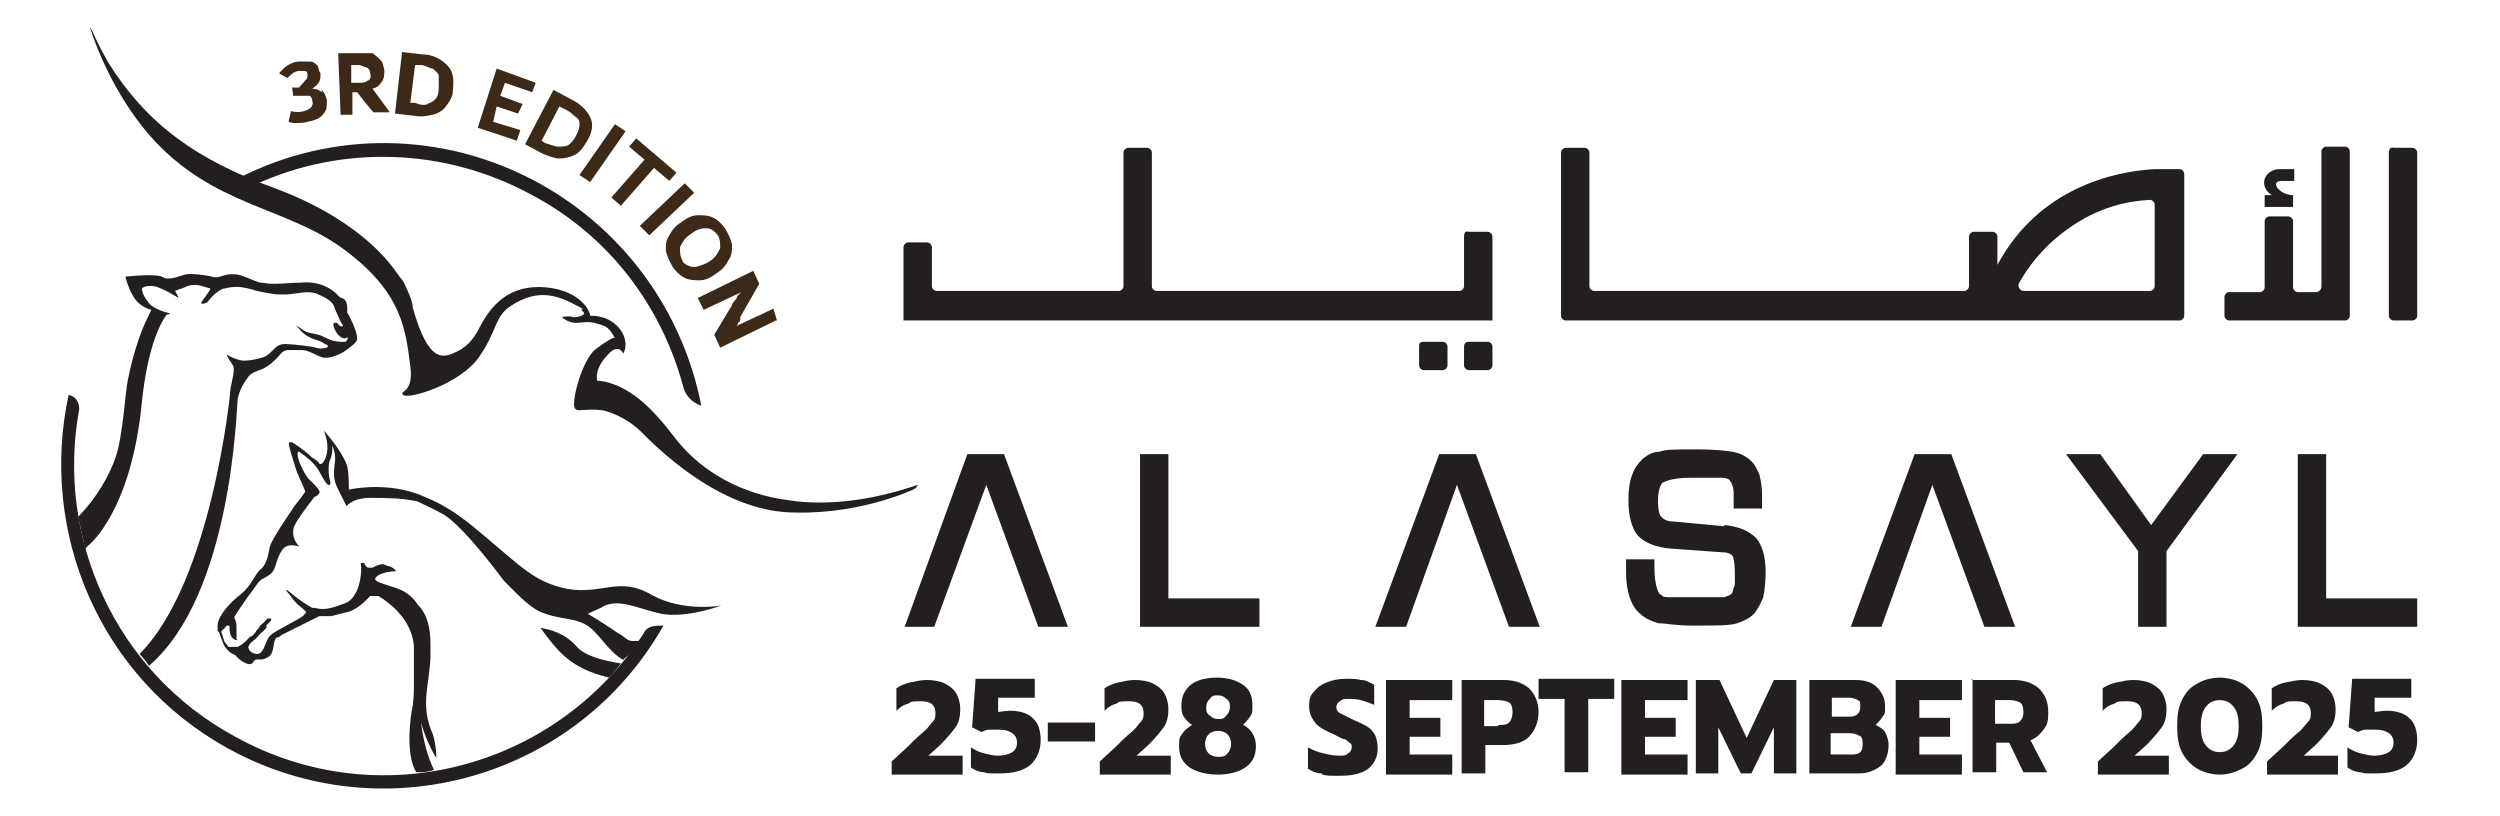
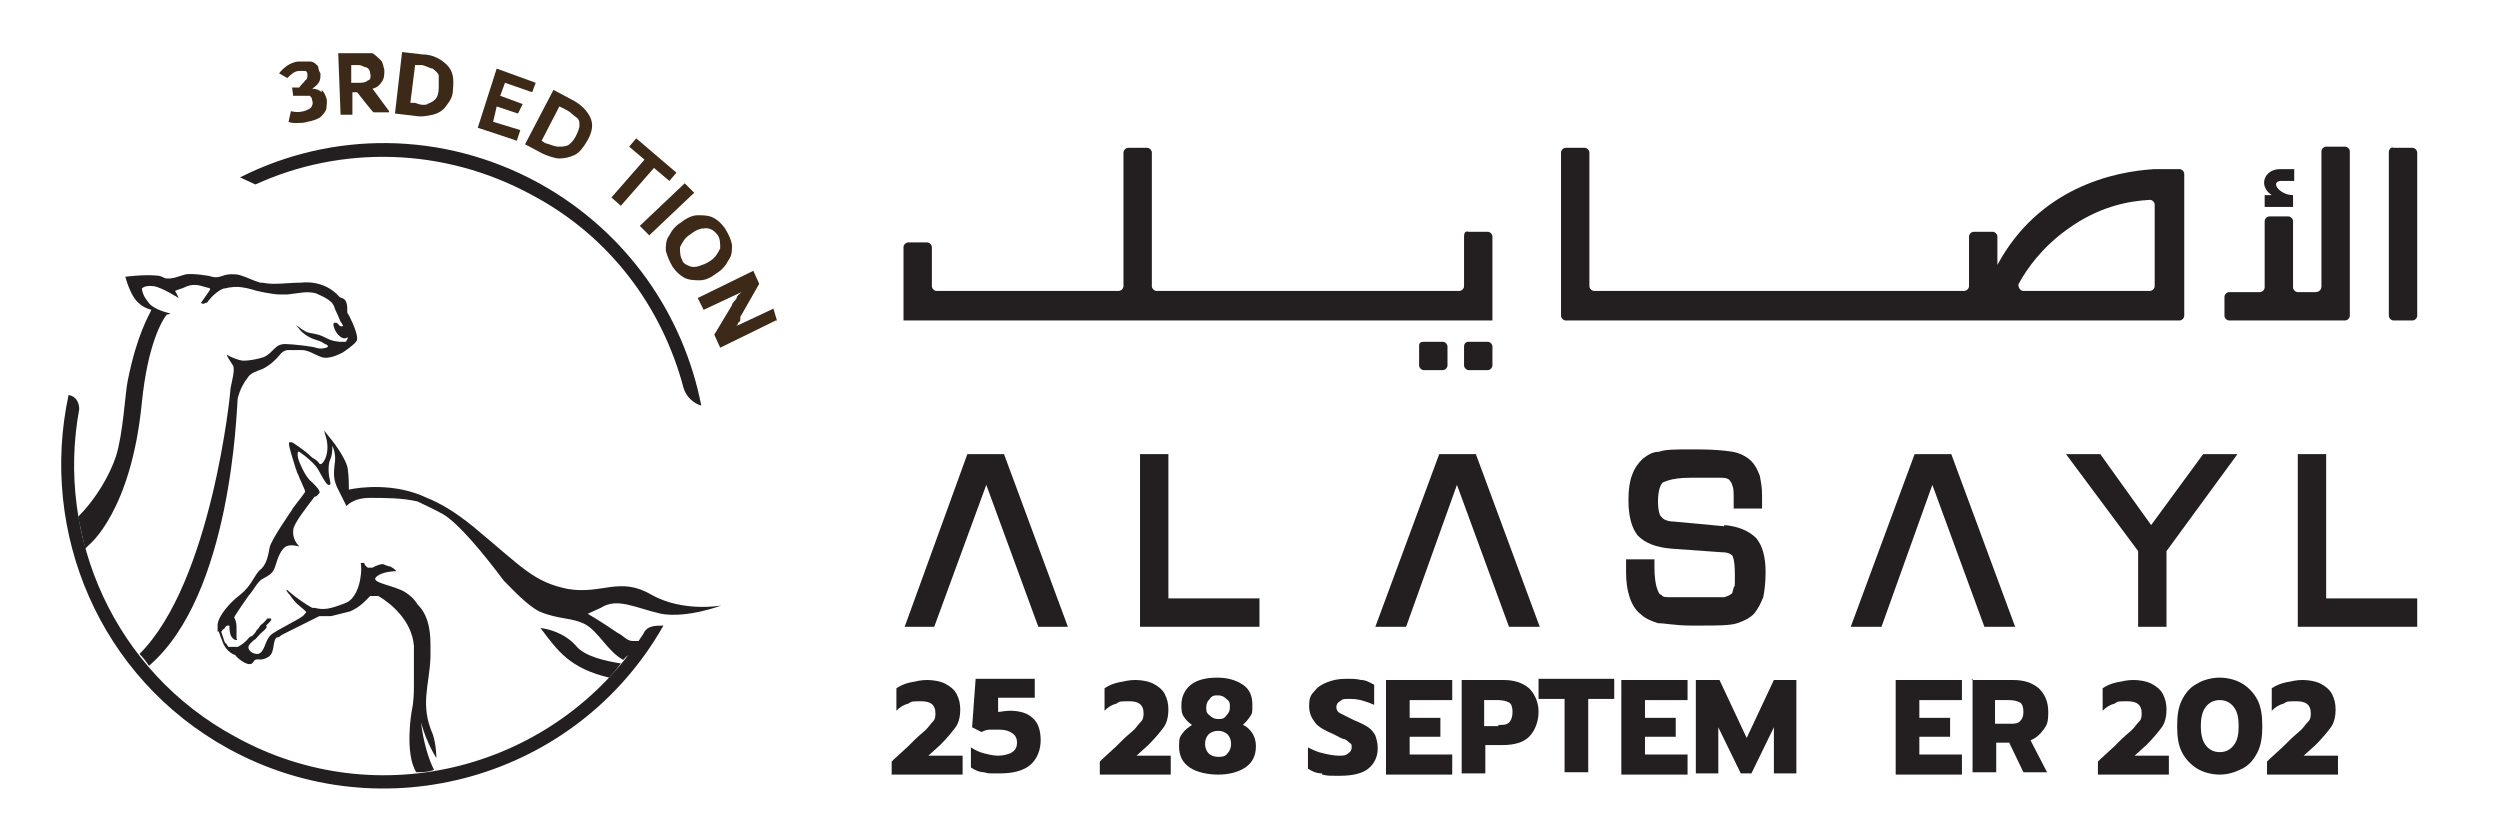
<svg xmlns="http://www.w3.org/2000/svg" id="Layer_1" version="1.1" viewBox="0 0 211.4 69">
  <defs>
    <style>
      .st0 {
        fill-rule: evenodd;
      }

      .st0, .st1 {
        fill: #231f20;
      }

      .st2 {
        fill: #3c2917;
      }
    </style>
  </defs>
  <g>
    <g>
      <path class="st0" d="M123.8,20v4.2c0,.2-.2.4-.4.4h-25.6c-.2,0-.4-.2-.4-.4v-11.3c0-.2-.2-.4-.4-.4h-1.6c-.2,0-.4.2-.4.4v11.3c0,.2-.2.4-.4.4h-15.4c-.2,0-.4-.2-.4-.4v-3.3c0-.2-.2-.4-.4-.4h-1.6c-.2,0-.4.2-.4.4v6.2h49.8v-7.1c0-.2-.2-.4-.4-.4h-1.6c-.3-.1-.4.1-.4.4Z" />
      <path class="st0" d="M182.2,14.3h0c-3.5.2-9.8,1.6-13.3,8.1v-2.4c0-.2-.2-.4-.4-.4h-1.6c-.2,0-.4.2-.4.4v4.2c0,.2-.2.4-.4.4h-31.3c-.2,0-.4-.2-.4-.4v-11.3c0-.2-.2-.4-.4-.4h-1.6c-.2,0-.4.2-.4.4v13.8c0,.2.2.4.4.4h51.9c.2,0,.4-.2.4-.4v-12c0-.2-.2-.4-.4-.4h-2.1ZM171.1,24.6c-.3,0-.5-.4-.4-.6.7-1.3,2-3.1,4.1-4.6,2.6-1.9,5.1-2.4,7-2.5.2,0,.4.2.4.4v6.9c0,.2-.2.4-.4.4,0,0-10.7,0-10.7,0Z" />
      <path class="st0" d="M124.2,28.9h1.6c.2,0,.4.2.4.4v1.6c0,.2-.2.4-.4.4h-1.6c-.2,0-.4-.2-.4-.4v-1.6c0-.2.1-.4.4-.4Z" />
      <path class="st0" d="M120.4,28.9h1.6c.2,0,.4.2.4.4v1.6c0,.2-.2.4-.4.4h-1.6c-.2,0-.4-.2-.4-.4v-1.6c0-.2,0-.4.4-.4Z" />
      <path class="st1" d="M191.5,17.5h2.4v-1c-1.2,0-2.1-1.3-.8-1.2h.9v-1h-1.2c-1.3,0-1.9,1.4-.7,2.2h-.6v1Z" />
      <g>
        <path class="st0" d="M202,12.9v13.8c0,.2.2.4.4.4h1.6c.2,0,.4-.2.4-.4v-13.8c0-.2-.2-.4-.4-.4h-1.6c-.2-.1-.4.1-.4.4Z" />
        <path class="st0" d="M195.8,24.7h-1.5c-.2,0-.4-.2-.4-.4v-5.6c0-.2-.2-.4-.4-.4h-1.6c-.2,0-.4.2-.4.4v5.6c0,.2-.2.4-.4.4h-2.6c-.2,0-.4.2-.4.4v1.6c0,.2.2.4.4.4h9.8c.2,0,.4-.2.4-.4v-13.9c0-.2-.2-.4-.4-.4h-1.6c-.2,0-.4.2-.4.4v11.4c0,.3-.2.5-.5.5Z" />
      </g>
    </g>
    <g>
      <polygon class="st1" points="121.7 38.4 116.3 53 118.9 53 123.2 41 127.6 53 130.2 53 124.8 38.4 121.7 38.4" />
      <polygon class="st1" points="81.8 38.4 76.5 53 79 53 83.4 41 87.8 53 90.3 53 84.9 38.4 81.8 38.4" />
      <polygon class="st1" points="161.9 38.4 156.5 53 159.1 53 163.4 41 167.8 53 170.4 53 165 38.4 161.9 38.4" />
      <path class="st1" d="M145.8,44.5l-4.3-.4c-.5,0-.9-.2-1-.4-.1,0-.3-.4-.3-1.3s.2-1.4.4-1.6c.1,0,.6-.4,2.3-.4s2.2,0,2.7,0,.7.2.7.3c0,0,.1,0,.2.4.1.2.1.6.1,1.1v.8h2.4v-1.1c0-.7-.1-1.2-.2-1.7-.2-.5-.4-.9-.7-1.2-.4-.4-1-.7-1.6-.8s-1.6-.2-3-.2h-.5c-1.3,0-2.2,0-2.7.2-.6,0-1,.3-1.4.6-.4.4-.7.8-.9,1.4-.2.5-.3,1.2-.3,2.1,0,1.4.3,2.4.8,3,.6.6,1.5,1,2.9,1.1l4.2.3c.6,0,.8.2.9.3,0,0,.2.3.2,1.6s0,.8-.1,1.1-.1.4-.1.4c-.1.2-.4.3-.7.4-.4,0-1,0-1.7,0-1.4,0-2.3,0-2.8,0s-.7,0-.8-.2c-.2,0-.3-.3-.4-.6-.1-.3-.2-.9-.2-1.7v-.7h-2.4v1.1c0,.8.1,1.5.3,2.1s.5,1.1.9,1.4c.4.4.9.6,1.5.8.6,0,1.5.2,2.8.2h.7c1.5,0,2.6,0,3.2-.2.6-.2,1.2-.5,1.5-.9s.5-.8.7-1.3c.1-.5.2-1.2.2-2.1,0-1.4-.3-2.3-.8-2.9-.6-.6-1.5-1-2.7-1.1" />
      <polygon class="st1" points="196.7 50.6 196.7 38.4 194.3 38.4 194.3 53 204.4 53 204.4 50.6 196.7 50.6" />
      <polygon class="st1" points="98.8 50.6 98.8 38.4 96.4 38.4 96.4 53 106.5 53 106.5 50.6 98.8 50.6" />
      <polygon class="st1" points="181.9 44.4 177.6 38.4 174.7 38.4 180.8 46.6 180.8 53 183.2 53 183.2 46.6 189.2 38.4 186.3 38.4 181.9 44.4" />
    </g>
  </g>
  <g>
-     <path class="st0" d="M77.6,41c-3.8,1.3-7.2,1.7-10.2,1.4l-1.4-.2c-4-.7-7.1-2.7-9.1-5.4-.7-.9-1.3-1.6-1.9-2.2-2.5-2.5-4.5-2.4-4.5-2.4,0,0-.3-.9.8-2.1,1-1.2,1.4-.2,1.4-.2,0,0,.6-.9-.3-2.1-.5-.6-1.1-.9-1.6-1-.3-.1-.8-.1-.9-.1,0-.4-.8-2.1-3.7-2.4-3.2-.3-4.7,1.6-5.6,3.3-.4.8-.9,1.6-1.9,2.1-1.1.5-2.4,1.3-3.8-3.7,0-.5-.4-1.4-.8-2.2l-.6-.8c-1.6-2.3-4.9-5.1-10.3-7.1-6.6-2.4-10.8-5.4-14.1-10.7-1-1.8-1.3-2.6-1.3-2.6l-.2-.3s1.5,5.1,5.1,9.2c5.3,6,11.4,5.9,16.4,9.6s5.2,6.9,5.6,9.9c.3,2.3-1,2-.6,2.4s4.8-.9,6.4-3.2,1.3-3.5,2.8-4.4c1.9-1.2,3.4-1,5-.2s.7.4.9.6c0,.1.2.2.2.3,0,.2-.8.4-1,.3s-.9,0-.9,0c0,0,.5.5,1.2.5s1-.2,1.9.1c.7.2.9.3,1.4,1.2,0-.2-.8.3-1.6.9-1.2.9-2.1,4.5-1.8,5,.2.4.8,0,2.4.2,1.2.3,2.4,1,3.2,1.8,1.2,1.2,6.2,6.3,12.1,6.8,5.9.4,10.8-1.8,11.1-2,.2-.2.2-.3.2-.3Z" />
    <path class="st1" d="M21.6,15.6h0c7.2-3.3,15.9-3.2,23.4.9,6.6,3.5,11,9.5,12.8,16.3.2.7.8,1.3,1.5,1.5h0c-1.5-7.7-6.3-14.7-13.7-18.8-8.2-4.5-17.6-4.4-25.3-.5l1.3.6Z" />
    <path class="st1" d="M9.8,38.6c-.5,1.5-1.6,3.5-3.2,5.1.2.9.4,1.8.6,2.7,0,0,.2-.2.3-.3,0,0,3.6-2.8,4.5-12.1.5-4.9,1.7-6.9,2.1-7.4.2,0,.3-.1.3-.1,0,0-1.5-.3-1.9-1-.5-.6-.5-1.1-.5-1.1,0,0,.2-.3,1-.2.7.1,2.1,1,2.1,1,0,0-.1-.3-.3-.6.2-.1.6-.2.8-.3.4-.2.9-.3,1.5-.1.6.2.8.1.6.4-.2.3-.7,1-.7,1,0,0,.1.2.4,0h.1c.5-.7,1.1-1.1,1.4-1.2.2,0,.4-.1.6-.1.6-.1,1.2,0,1.9.2.2.1,1.7.4,2.2.4h.7c1-.1,1.6-.3,2.4-.1.7.3,1.3.6,1.5,1,.1.2.1.3.2.5.2.4.3.7.4.9.1.1.1.2.2.3q0,.1-.1.1c-.3,0-.3-.4-.6-.3-.3,0,.1.9.4,1.1.2.2.5.3.7.1h0c0,.1,0,.2-.1.3,0,0,0,.1-.1.1h-.5c-.9-.1-1-.3-1.5-.5s-.9-.2-1.2-.3h0c-.3-.1-.8-.5-.8-.5h-.1c0-.1-.1-.1-.1-.1l.3.3c.2.3.7.7,1.3.9.7.2.7.3.9.4.1,0,.4.2.1.3-.4.1-.6.1-.9,0-.2-.1-2-.3-2.4-.3-1.1-.1-1.1.7-2,1.1-.6.2-1.3.3-1.7.3s-1.3-.4-1.4-.5c-.1,0,.3.6.5.9s-.1,1.4-.2,1.9c0,.4-1.6,16.4-7.7,22.5.3.3.6.7.8,1,7-6,7.4-21.6,7.5-22.6.2-.8.5-1.3.8-1.7.3-.5.8-.6,1.3-.8.6-.3.9-.6,1.2-.9.3-.3.4-.6.9-.7h1.2c.6,0,1.1.4,1.7.6s1.4-.2,1.8-.4c0,0,.9-.6,1.1-.9.1-.1.1-.2.1-.3,0-.6-.7-2-.8-2.1-.1,0,.1-.9-.3-1.2-.1-.1-.3-.1-.4-.2-1.3-1.5-3.2-1.2-3.2-1.2-.8,0-1.6.1-2.3.1s-.8-.1-1.2-.1c-.7-.2-1.6-.7-2.1-.7-1.1-.1-1.2.4-2,.2-.2-.1-1.7-.3-2.2-.2-.4.1-1.3.5-1.8.3-.2-.1-.4-.2-.7-.2-1-.1-2.6.1-2.6.1,0,0,.4,1.6,1.1,2.2.3.3.7.5,1.1.6-.2.5-1.2,2-2,6-.2.9-.4,4.6-1,6.4Z" />
    <g>
      <path class="st1" d="M18.4,53.4s0,0,.1,0c.1.3.2.6.3.8h0c.1.4.5,1,1.1,1.2.2.3,1.2,1.1,1.5.6s.5,0,1.2-.4c.7-.3.4-1.4.8-1.7.1,0,.2,0,.4-.2.8-.4,2.2-1.1,3.2-1.6h.1c.2,0,.9,0,.9,0l1.6-.4c.9-.4,1.3-.9,1.7-1.3.1,0,.3,0,.4,0s.2,0,.3,0c1,.6,2.8,2,3,4.2,0,.3,0,.6,0,.8,0,.5,0,.9,0,1.5s0,.6,0,1c0,.6,0,1.4-.2,2.3,0,0-.6,3.5.4,5.1.5,0,1,0,1.5-.2-.5-1-.9-2.4-1.1-4,.5,1.8,1.3,3,1.3,3,0,0,0-1.1-.3-2-1.1-2.5-.3-4.1-.2-6.5,0-.4,0-.7,0-1.1,0-1.5-.3-2.6-1.1-3.4-.3-.5-.7-.8-1-1-.9-.6-3-.8-2.5-1.3s1.7-.5,1.7-.5c0,0-.1-.2-.5-.4-.2,0-.6-.2-.6-.2-.4,0-.9.3-.9.3h-.4c-.3-.2-.3-.4-.3-.4h-.3s.1.4,0,1.1c-.1.9-.5,2-1.3,2.3-1.3.5-1.8.6-2.6.4-.1,0-.1,0-.2,0-1.1-.6-2.1-1.5-2.1-1.5h-.1c0,0,.1.2.3.4.2.3.5.7.9,1,.7.6.5.4.3.7s-2.4,1.3-2.8,1.7c-.5.4-.5,1.5-1.1,1.6-.5,0-.8-.3-.8-.6h0c.1-.3.2-.3.5-.6.1,0,.3-.3.5-.5.6-.5.6-.6.5-.7l.2-.2c.2-.2.3-.3.2-.4-.1,0-.2,0-.3,0h0s-.2.3-.6.6c-.1.2-.2.3-.3.4-.1.2-.2.3-.4.5-.2,0-.3.2-.4.3-.2.2-.4.4-.8.6-.1,0-.3,0-.4,0s-.3,0-.4,0c-.1-.2-.2-.3-.3-.4h0c-.1-.3-.2-.6-.3-.9.1,0,.1-.2.2-.2s.1-.2.3-.3c.1,0,.2,0,.2,0,0,.2,0,.5.1.8.2.5.7.5.5.3,0,0,0-.4,0-.8s0-.6-.2-1c.1-.2.7-1.1,1.2-1.8.6-.7.8-1.3,1.3-1.5.5-.3.8-.4,1-1.1.2-.7.5-1.4.9-1.6.4-.2,1.1,0,1,0h.1c-.2-.2-.6-.7-.5-1.4,0-.5,1.2-2,1.8-2.8.2,0,.3-.2.4-.3.2-.2-.7-1-.7-1,0,0-.3-.2-.7-1-.4-.8-.5-1.2-.4-1.5,0,0,.1,0,.1,0,.6.4,1.3,1,1.6,1.5.7,1.3.8,1.3.9,1.3h.1c.1-.2,0-.2,0-.4-.1-.3-.2-1.2,0-1.7.2-.4.2-.8.2-1.2.2.4.3,1,.2,1.5-.1.9-.1,1.3.2,2l.8,1.6s.5-.7,2-.7c1.2,0,2.7,0,4,.3.6.3,1.3.6,2.2,1.1,1.3.8,3.3,3.2,5.1,5.6.8.8,2,2.1,3,2.6,1.6.7,2.8.5,3.9,1.1,1.1.6,1.9,2.3,3.2,3,0,0,0,0,0,0,.6-.7.6-.2,1.1-1l.3-.6c0,0-.3,0-.6,0-.5,0-.7-.4-1.3-.7-1.3-.9-2.5-1.6-2.5-1.6l1.1-.5c1.4-.9,2.9,0,5.1.5,2.2.4,5.1-.7,5.1-.7,0,0-3.2.6-5.9-.9-2.7-1.6-4.2,0-7.1-.5-2.9-.6-3.8-1.8-7.9-5.2-1.7-1.4-3-2.1-4-2.5-2.7-1.3-5.7-.9-6.6-.7,0-.4,0-1.1-.1-1.8-.2-1-1.5-2.6-1.6-2.7l-.4-.5.2.7s.2.7,0,1.4c-.1.4-.4.9-.6.7-.1-.2-.4-.4-.6-.5-.7-.7-1.7-1.3-1.7-1.3h-.1c0,0-.1,0-.1,0-.1,0-.2,0,.5,2.2.1.2.1.4.2.5.1.3.2.5.3.7.1.3.3.6.3.8-.4.6-1.1,1.4-1.1,1.5-.2.3-1.8,2.6-1.9,3.2-.1.5-.2,1.3-.7,1.8-.3.2-.5.6-.7.9-.3.5-.6.9-1.1,1.3-.8.6-1.8,1.7-1.9,2.5v.4c0,.2,0,.3,0,.3Z" />
      <path class="st1" d="M48.7,54.6c-1-1.1-2.3-1.4-3-1.5,1.5,2,2.5,3.4,5.8,4.2.4-.4.7-.8,1-1.2-1.3-.2-3.1-.6-3.8-1.5Z" />
    </g>
    <path class="st1" d="M56.1,52.9c-.7,0-1.4,0-1.7.7-7.4,11.4-22.4,15.4-34.5,8.7-10.2-5.5-15.2-16.9-13.2-27.7,0-.6-.3-1.1-.9-1.2h0c-2.5,11.6,2.6,23.9,13.5,29.9,13.1,7.2,29.5,2.5,36.8-10.4h0Z" />
  </g>
  <g>
    <path class="st2" d="M27.2,7.6c.2.2.3.4.4.7s0,.6,0,.9c-.1.3-.3.5-.5.7-.3.2-.6.3-1.1.4-.3.1-.6.1-.9.1s-.5,0-.7-.1l.2-.9c.4.1.7.1,1.1,0,.3-.1.5-.2.6-.3.1-.2.2-.3.1-.6,0-.2-.1-.3-.2-.4,0,0-.1,0-.3,0h-1.1c0,.1-.1-.7-.1-.7h.6c.2-.3.4-.4.5-.6.2-.1.2-.3.2-.5s-.1-.3-.2-.3c-.1,0-.3,0-.5,0-.4,0-.7.3-1,.6l-.7-.4c.4-.5.9-.9,1.6-1,.4,0,.7,0,1,0s.5.2.7.4c0,0,0,.3.2.6,0,.3,0,.5-.1.7s-.3.4-.6.6c.3,0,.6.1.8.3Z" />
    <path class="st2" d="M32.9,9.5h-1.3c0,.1-1.4-1.7-1.4-1.7h-.4v1.9c.1,0-1,0-1,0l-.2-5.2h1.7c.5,0,.8,0,1.2,0,.3.2.5.4.7.6s.2.5.3.8c0,.4,0,.7-.2,1-.2.3-.4.5-.8.6l1.4,1.9ZM29.8,7h.5c.3,0,.6,0,.8-.2.2,0,.3-.3.2-.6,0-.2-.1-.4-.3-.5-.2,0-.4-.2-.7-.2h-.6v1.5Z" />
    <path class="st2" d="M37.8,5.5c.5.5.6,1.1.5,2.1,0,.6-.3,1-.6,1.4s-.7.6-1.1.7c-.5.1-.9.2-1.5.1l-1.7-.2.6-5.2,1.7.2c.9,0,1.6.4,2.1.9ZM36.1,8.8c.3-.1.5-.2.7-.4s.3-.5.3-1,0-.7,0-1c0-.2-.3-.4-.5-.6-.2,0-.5-.2-.9-.3h-.6s-.4,3.2-.4,3.2h.4c.5.2.8.2,1.1.1Z" />
    <path class="st2" d="M41.7,10.3l2.3.7-.3.9-3.3-1.1,1.6-5,3.3,1.2-.3.8-2.3-.8-.4,1.1,1.9.7-.4.8-1.8-.6-.3,1.3Z" />
    <path class="st2" d="M49.9,9.9c.3.6.2,1.3-.3,2.1-.3.5-.6.9-1,1.1-.4.2-.9.3-1.3.3s-.9-.2-1.4-.4l-1.5-.8,2.4-4.6,1.5.8c.8.4,1.3.9,1.6,1.5ZM47.2,12.4c.3,0,.5,0,.8-.1.2-.1.5-.4.7-.8.2-.4.3-.7.3-.9,0-.3,0-.5-.3-.7s-.4-.4-.8-.6l-.6-.3-1.5,2.9.3.2c.4.1.8.3,1.1.3Z" />
-     <path class="st2" d="M49,14.8l3-4.3.9.6-3,4.3-.9-.6Z" />
    <path class="st2" d="M57.2,14.6l-.6.7-1.3-1.1-2.8,3.2-.8-.7,2.8-3.2-1.3-1.1.6-.7,3.4,2.9Z" />
    <path class="st2" d="M54.1,19.1l3.8-3.6.8.8-3.8,3.6-.8-.8Z" />
    <path class="st2" d="M56.3,21.2c0-.5,0-.9.3-1.3.2-.4.5-.8,1-1.1.5-.4,1-.6,1.4-.6s.9,0,1.3.2c.4.2.7.5,1,.9.3.5.5.9.6,1.4,0,.5,0,.9-.3,1.3-.2.4-.5.8-1,1.1-.5.4-1,.6-1.4.6s-.9,0-1.3-.2c-.4-.2-.7-.5-1-.9-.3-.5-.5-1-.6-1.4ZM58.3,22.5c.2.1.5.1.8,0s.6-.2.9-.4c.5-.3.7-.7.9-1.1,0-.4,0-.8-.2-1.1-.3-.4-.6-.6-1-.6s-.8.1-1.3.5c-.5.3-.7.7-.9,1.1,0,.4,0,.8.2,1.1,0,.2.3.4.6.5Z" />
    <path class="st2" d="M65.6,27.1l-4.7,2.3-.5-1.1,1.5-2.5c0-.2.3-.4.4-.6,0-.2.2-.3.4-.5l-3.2,1.5-.5-1,4.7-2.3.5,1.1-1.6,2.8s0,.1,0,.2c0,.1,0,.2-.2.3,0,.1,0,.2-.2.3l3.2-1.5.3,1Z" />
  </g>
  <g>
    <path class="st1" d="M75.6,64.2l1.2-1.1.5-.5c.4-.4.8-.7,1-.9.2-.2.4-.5.6-.7.2-.2.2-.5.2-.7,0-.7-.4-1-1.2-1s-.8,0-1.1.2c-.4.1-.7.3-1,.6v-1.9c.3-.2.7-.4,1.2-.5.5-.1.9-.2,1.4-.2s1.1.1,1.5.3c.4.2.8.5,1,.9.2.4.3.8.3,1.3s-.1,1.1-.4,1.5c-.3.4-.7.9-1.3,1.5l-1,.9h2.9v1.6h-6v-1.1Z" />
    <path class="st1" d="M83.2,65.3c-.4,0-.8-.2-1.1-.4v-1.7c.3.2.7.4,1.1.5.4.1.8.2,1.2.2s.9-.1,1.2-.3.4-.5.4-.8-.1-.6-.4-.8c-.3-.2-.6-.3-1.1-.3s-.5,0-.8,0c-.3,0-.5.1-.7.2l-.8-.4.3-4.1h5v1.6h-3.1v1.2c.2,0,.6-.1,1-.1.8,0,1.5.2,1.9.6.5.4.7,1.1.7,1.9s-.3,1.6-.9,2.1-1.5.7-2.6.7-.9,0-1.3-.1Z" />
-     <path class="st1" d="M88.6,61.1h4v1.6h-4v-1.6Z" />
    <path class="st1" d="M93.2,64.2l1.2-1.1.5-.5c.4-.4.8-.7,1-.9.2-.2.4-.5.6-.7.2-.2.2-.5.2-.7,0-.7-.4-1-1.2-1s-.8,0-1.1.2c-.4.1-.7.3-1,.6v-1.9c.3-.2.7-.4,1.2-.5.5-.1.9-.2,1.4-.2s1.1.1,1.5.3c.4.2.8.5,1,.9.2.4.3.8.3,1.3s-.1,1.1-.4,1.5c-.3.4-.7.9-1.3,1.5l-1,.9h2.9v1.6h-6v-1.1Z" />
    <path class="st1" d="M100.6,64.9c-.6-.4-.9-1-.9-1.8s.1-.8.3-1.1c.2-.3.5-.5.8-.7-.3-.2-.5-.4-.7-.7s-.2-.6-.2-1c0-.7.3-1.3.8-1.7.5-.4,1.3-.6,2.2-.6s1.6.2,2.2.6.8,1,.8,1.7,0,.7-.2,1c-.2.3-.4.5-.6.7.3.1.6.4.8.7.2.3.3.7.3,1.1,0,.8-.3,1.4-.9,1.8-.6.4-1.4.6-2.3.6s-1.8-.2-2.4-.6ZM103.8,63.7c.2-.2.3-.5.3-.8s-.1-.6-.3-.8c-.2-.2-.5-.3-.8-.3s-.6.1-.8.3c-.2.2-.3.5-.3.8s.1.6.3.8.5.3.8.3.6,0,.8-.3ZM103.7,60.5c.2-.2.3-.4.3-.7s0-.5-.3-.7c-.2-.2-.4-.3-.7-.3s-.5,0-.7.3c-.2.2-.3.4-.3.7s0,.5.3.7c.2.2.4.3.7.3s.5,0,.7-.3Z" />
    <path class="st1" d="M111.8,65.4c-.5,0-.9-.2-1.2-.4v-1.8c.4.2.8.4,1.3.5.4.1.9.2,1.3.2s.6,0,.8-.2c.2-.1.3-.3.3-.5s0-.3-.2-.4c-.1-.1-.2-.2-.4-.3-.2,0-.5-.2-.9-.4-.7-.3-1.3-.6-1.6-1s-.5-.8-.5-1.4.1-.9.4-1.2c.3-.4.6-.6,1.1-.8.5-.2,1-.3,1.6-.3s.9,0,1.3.1c.4,0,.7.2,1.1.4v1.7c-.7-.3-1.3-.5-2-.5s-.6,0-.9.2c-.2.1-.3.3-.3.5s.1.4.3.5c.2.1.6.3,1.2.6.5.2.9.4,1.2.6.3.2.5.5.6.7.1.3.2.6.2,1.1,0,.7-.3,1.3-.8,1.7s-1.3.6-2.4.6-1,0-1.5-.1Z" />
    <path class="st1" d="M117.2,57.5h5.6v1.7h-3.6v1.5h2.6v1.6h-2.6v1.5h3.6v1.7h-5.6v-7.9Z" />
    <path class="st1" d="M123.6,57.5h3.5c.9,0,1.6.2,2.2.7.5.5.8,1.2.8,2s-.3,1.6-.8,2.1c-.5.5-1.3.7-2.2.7h-1.5v2.4h-2v-7.9ZM126.7,61.3c.4,0,.7,0,.9-.2.2-.2.3-.5.3-.9s-.1-.7-.3-.8-.5-.2-.9-.2h-1.2v2.2h1.2Z" />
    <path class="st1" d="M132.3,59.1h-2.2v-1.7h6.4v1.7h-2.2v6.2h-2v-6.2Z" />
    <path class="st1" d="M137.1,57.5h5.6v1.7h-3.6v1.5h2.6v1.6h-2.6v1.5h3.6v1.7h-5.6v-7.9Z" />
    <path class="st1" d="M143.5,57.5h1.9l2.3,4.9,2.3-4.9h1.9v7.9h-1.9v-3.9l-1.9,3.9h-.9l-1.9-3.9v3.9h-1.9v-7.9Z" />
-     <path class="st1" d="M152.9,57.5h4c.8,0,1.4.2,1.8.6.4.4.7.9.7,1.6s0,.6-.2.9-.4.5-.6.7c.4.2.7.4.8.6s.3.6.3,1.1-.1.9-.3,1.3c-.2.4-.5.6-.9.8-.4.2-.8.3-1.3.3h-4.2v-7.9ZM156.4,60.6c.6,0,.9-.3.9-.8s0-.5-.2-.6c-.2-.1-.4-.2-.7-.2h-1.5v1.6h1.6ZM156.5,63.8c.3,0,.6,0,.8-.2s.2-.4.2-.7,0-.6-.3-.7c-.2-.1-.4-.2-.8-.2h-1.6v1.8h1.7Z" />
    <path class="st1" d="M160.3,57.5h5.6v1.7h-3.6v1.5h2.6v1.6h-2.6v1.5h3.6v1.7h-5.6v-7.9Z" />
    <path class="st1" d="M166.7,57.5h3.5c.9,0,1.6.2,2.2.7.5.5.8,1.1.8,2s-.1,1.1-.4,1.5c-.3.4-.6.7-1.1.9l1.4,2.7h-2l-1.2-2.5h-1.1v2.5h-2v-7.9ZM169.9,61.2c.4,0,.7,0,.9-.2.2-.2.3-.4.3-.8s-.1-.7-.3-.8c-.2-.1-.5-.2-.9-.2h-1.2v2h1.2Z" />
    <path class="st1" d="M177.6,64.2l1.2-1.1.5-.5c.4-.4.8-.7,1-.9.2-.2.4-.5.6-.7.2-.2.2-.5.2-.7,0-.7-.4-1-1.2-1s-.8,0-1.1.2c-.4.1-.7.3-1,.6v-1.9c.3-.2.7-.4,1.2-.5.5-.1.9-.2,1.4-.2s1.1.1,1.5.3c.4.2.8.5,1,.9.2.4.3.8.3,1.3s-.1,1.1-.4,1.5-.7.9-1.3,1.5l-1,.9h2.9v1.6h-6v-1.1Z" />
    <path class="st1" d="M185.8,65c-.5-.3-1-.8-1.3-1.4-.3-.6-.4-1.3-.4-2.2s.1-1.6.4-2.2c.3-.6.7-1.1,1.3-1.4.5-.3,1.2-.5,1.9-.5s1.4.2,1.9.5c.5.3,1,.8,1.3,1.4s.4,1.3.4,2.2-.1,1.6-.4,2.2c-.3.6-.7,1.1-1.3,1.4s-1.2.5-1.9.5-1.4-.2-1.9-.5ZM188.9,63c.3-.4.4-.9.4-1.6s-.1-1.2-.4-1.6c-.3-.4-.7-.6-1.2-.6s-.9.2-1.2.6c-.3.4-.4,1-.4,1.6s.1,1.2.4,1.6.7.6,1.2.6.9-.2,1.2-.6Z" />
    <path class="st1" d="M191.9,64.2l1.2-1.1.5-.5c.4-.4.8-.7,1-.9.2-.2.4-.5.6-.7.2-.2.2-.5.2-.7,0-.7-.4-1-1.2-1s-.8,0-1.1.2c-.4.1-.7.3-1,.6v-1.9c.3-.2.7-.4,1.2-.5.5-.1.9-.2,1.4-.2s1.1.1,1.5.3c.4.2.8.5,1,.9.2.4.3.8.3,1.3s-.1,1.1-.4,1.5-.7.9-1.3,1.5l-1,.9h2.9v1.6h-6v-1.1Z" />
-     <path class="st1" d="M199.6,65.3c-.4,0-.8-.2-1.1-.4v-1.7c.3.2.7.4,1.1.5s.8.2,1.2.2.9-.1,1.2-.3c.3-.2.4-.5.4-.8s-.1-.6-.4-.8c-.3-.2-.6-.3-1.1-.3s-.5,0-.8,0c-.3,0-.5.1-.7.2l-.8-.4.3-4.1h5v1.6h-3.1v1.2c.2,0,.6-.1,1-.1.8,0,1.5.2,1.9.6.5.4.7,1.1.7,1.9s-.3,1.6-.9,2.1-1.5.7-2.6.7-.9,0-1.3-.1Z" />
  </g>
</svg>